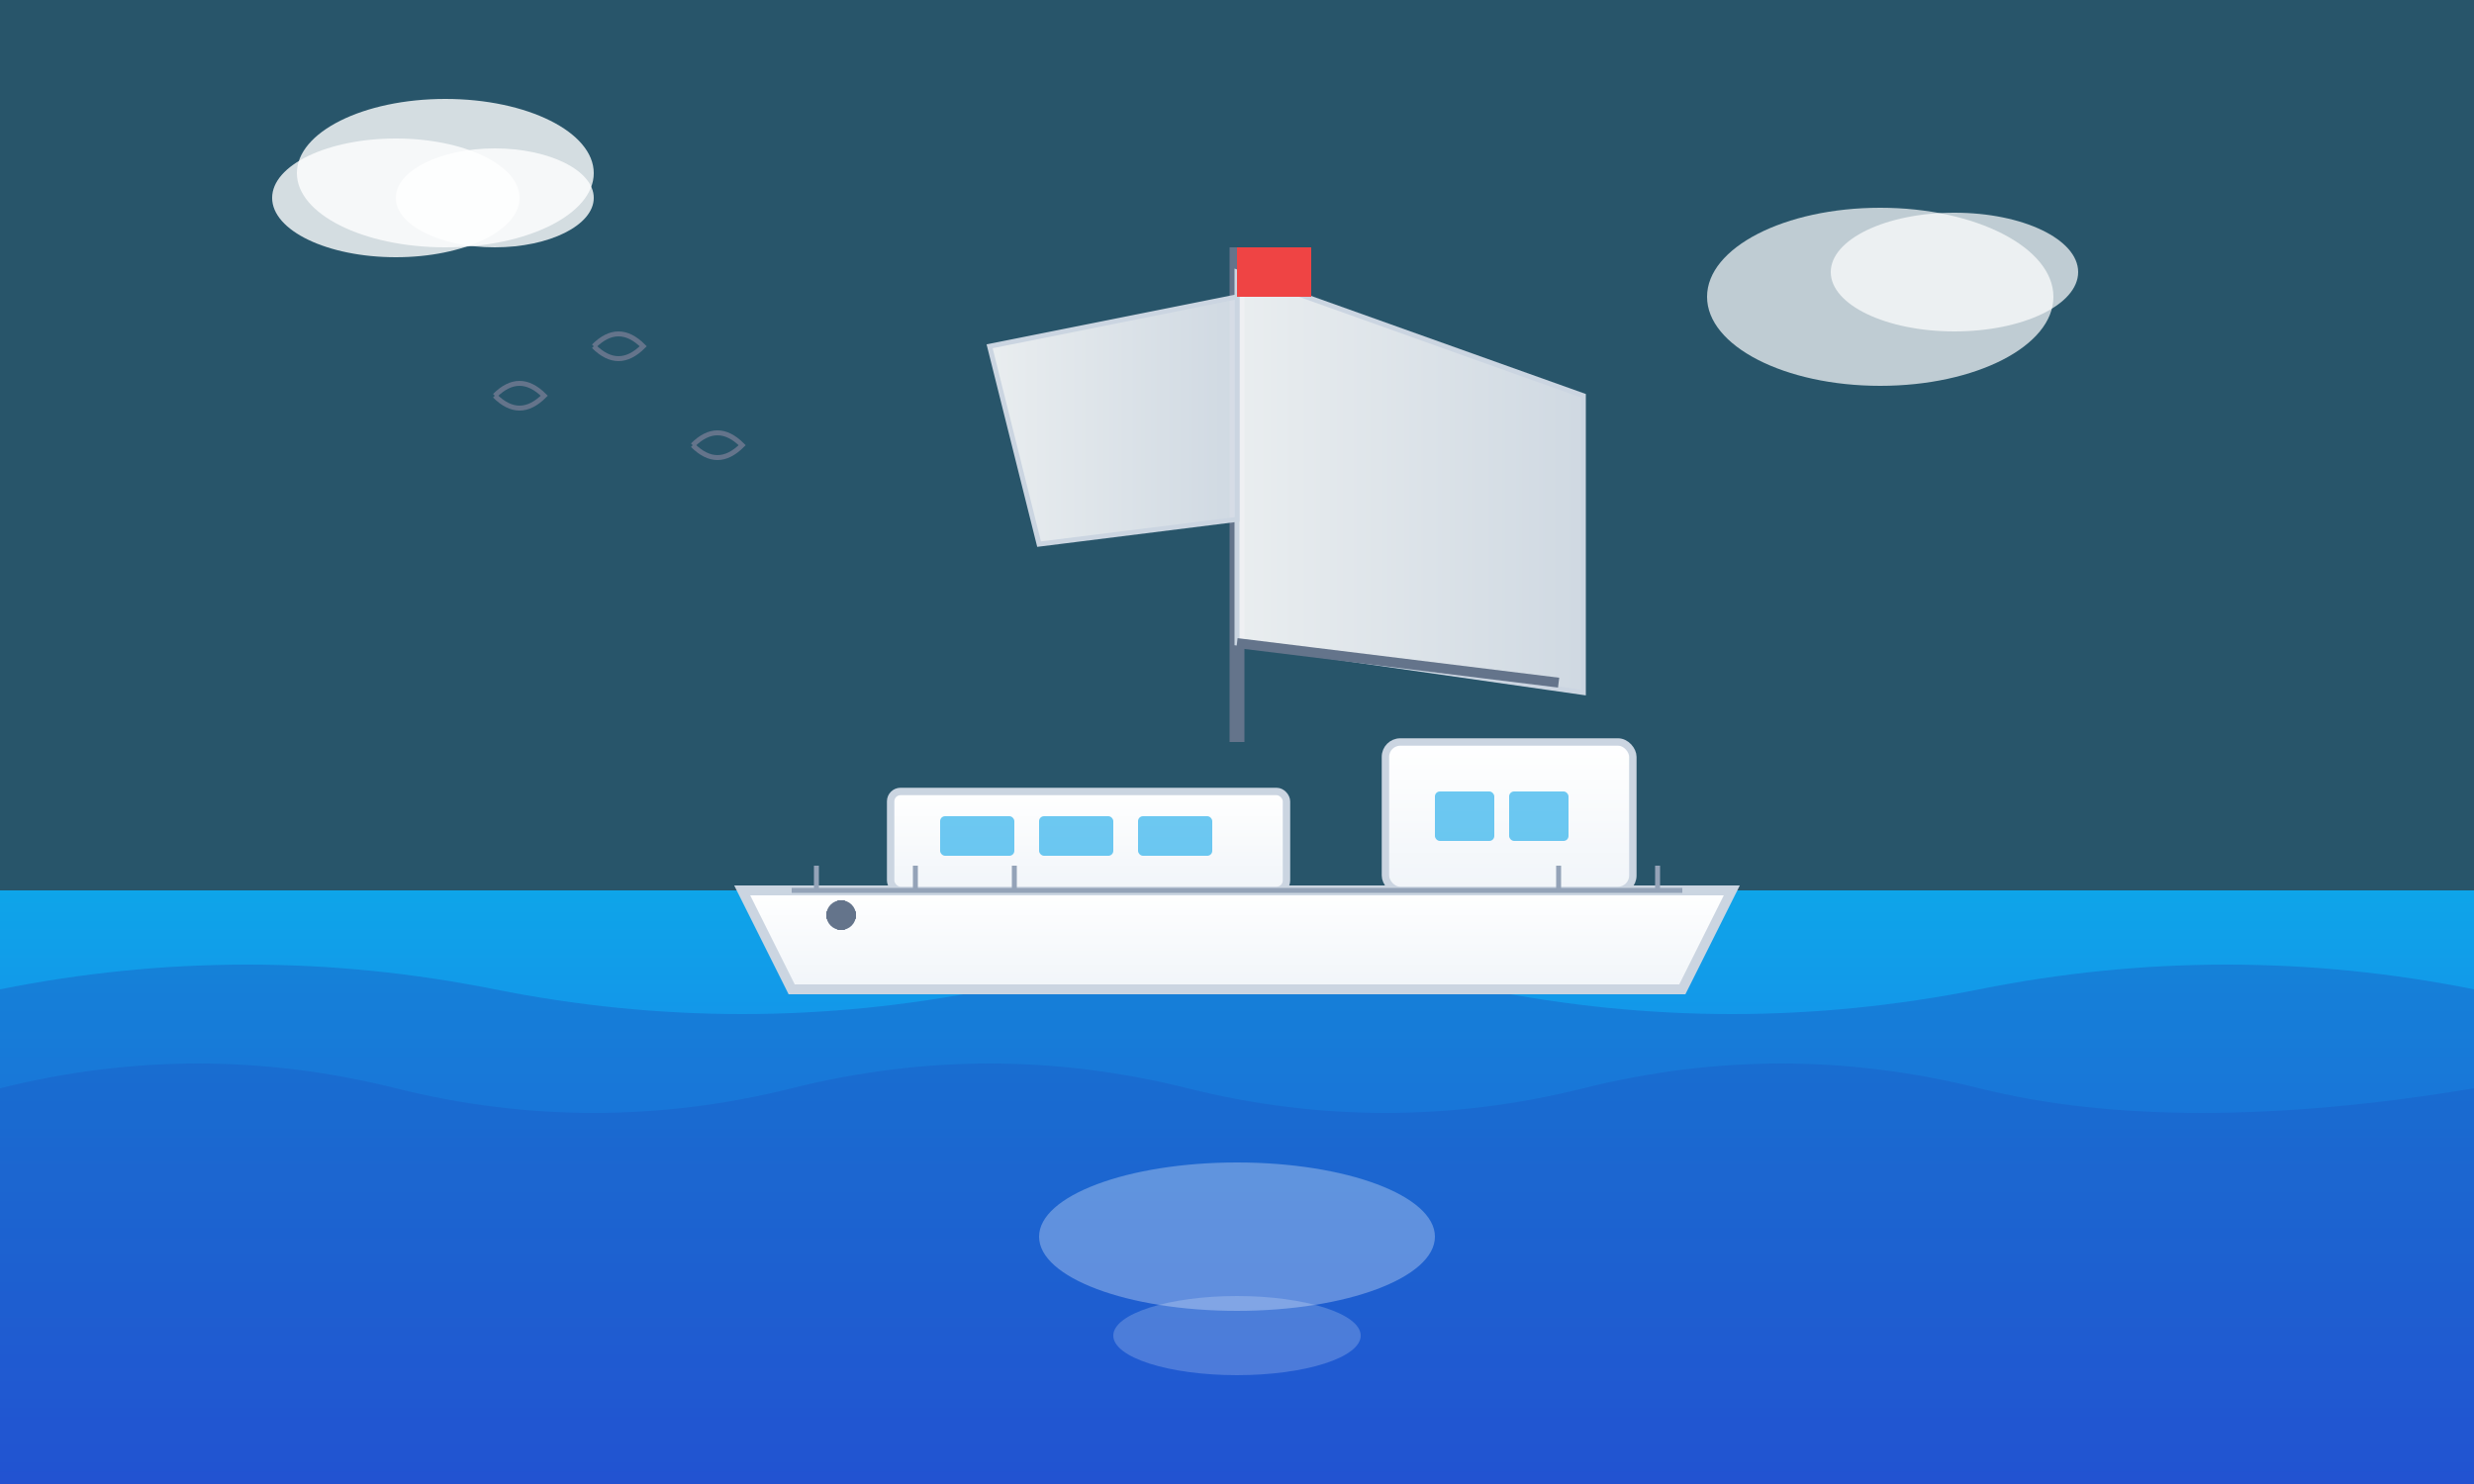
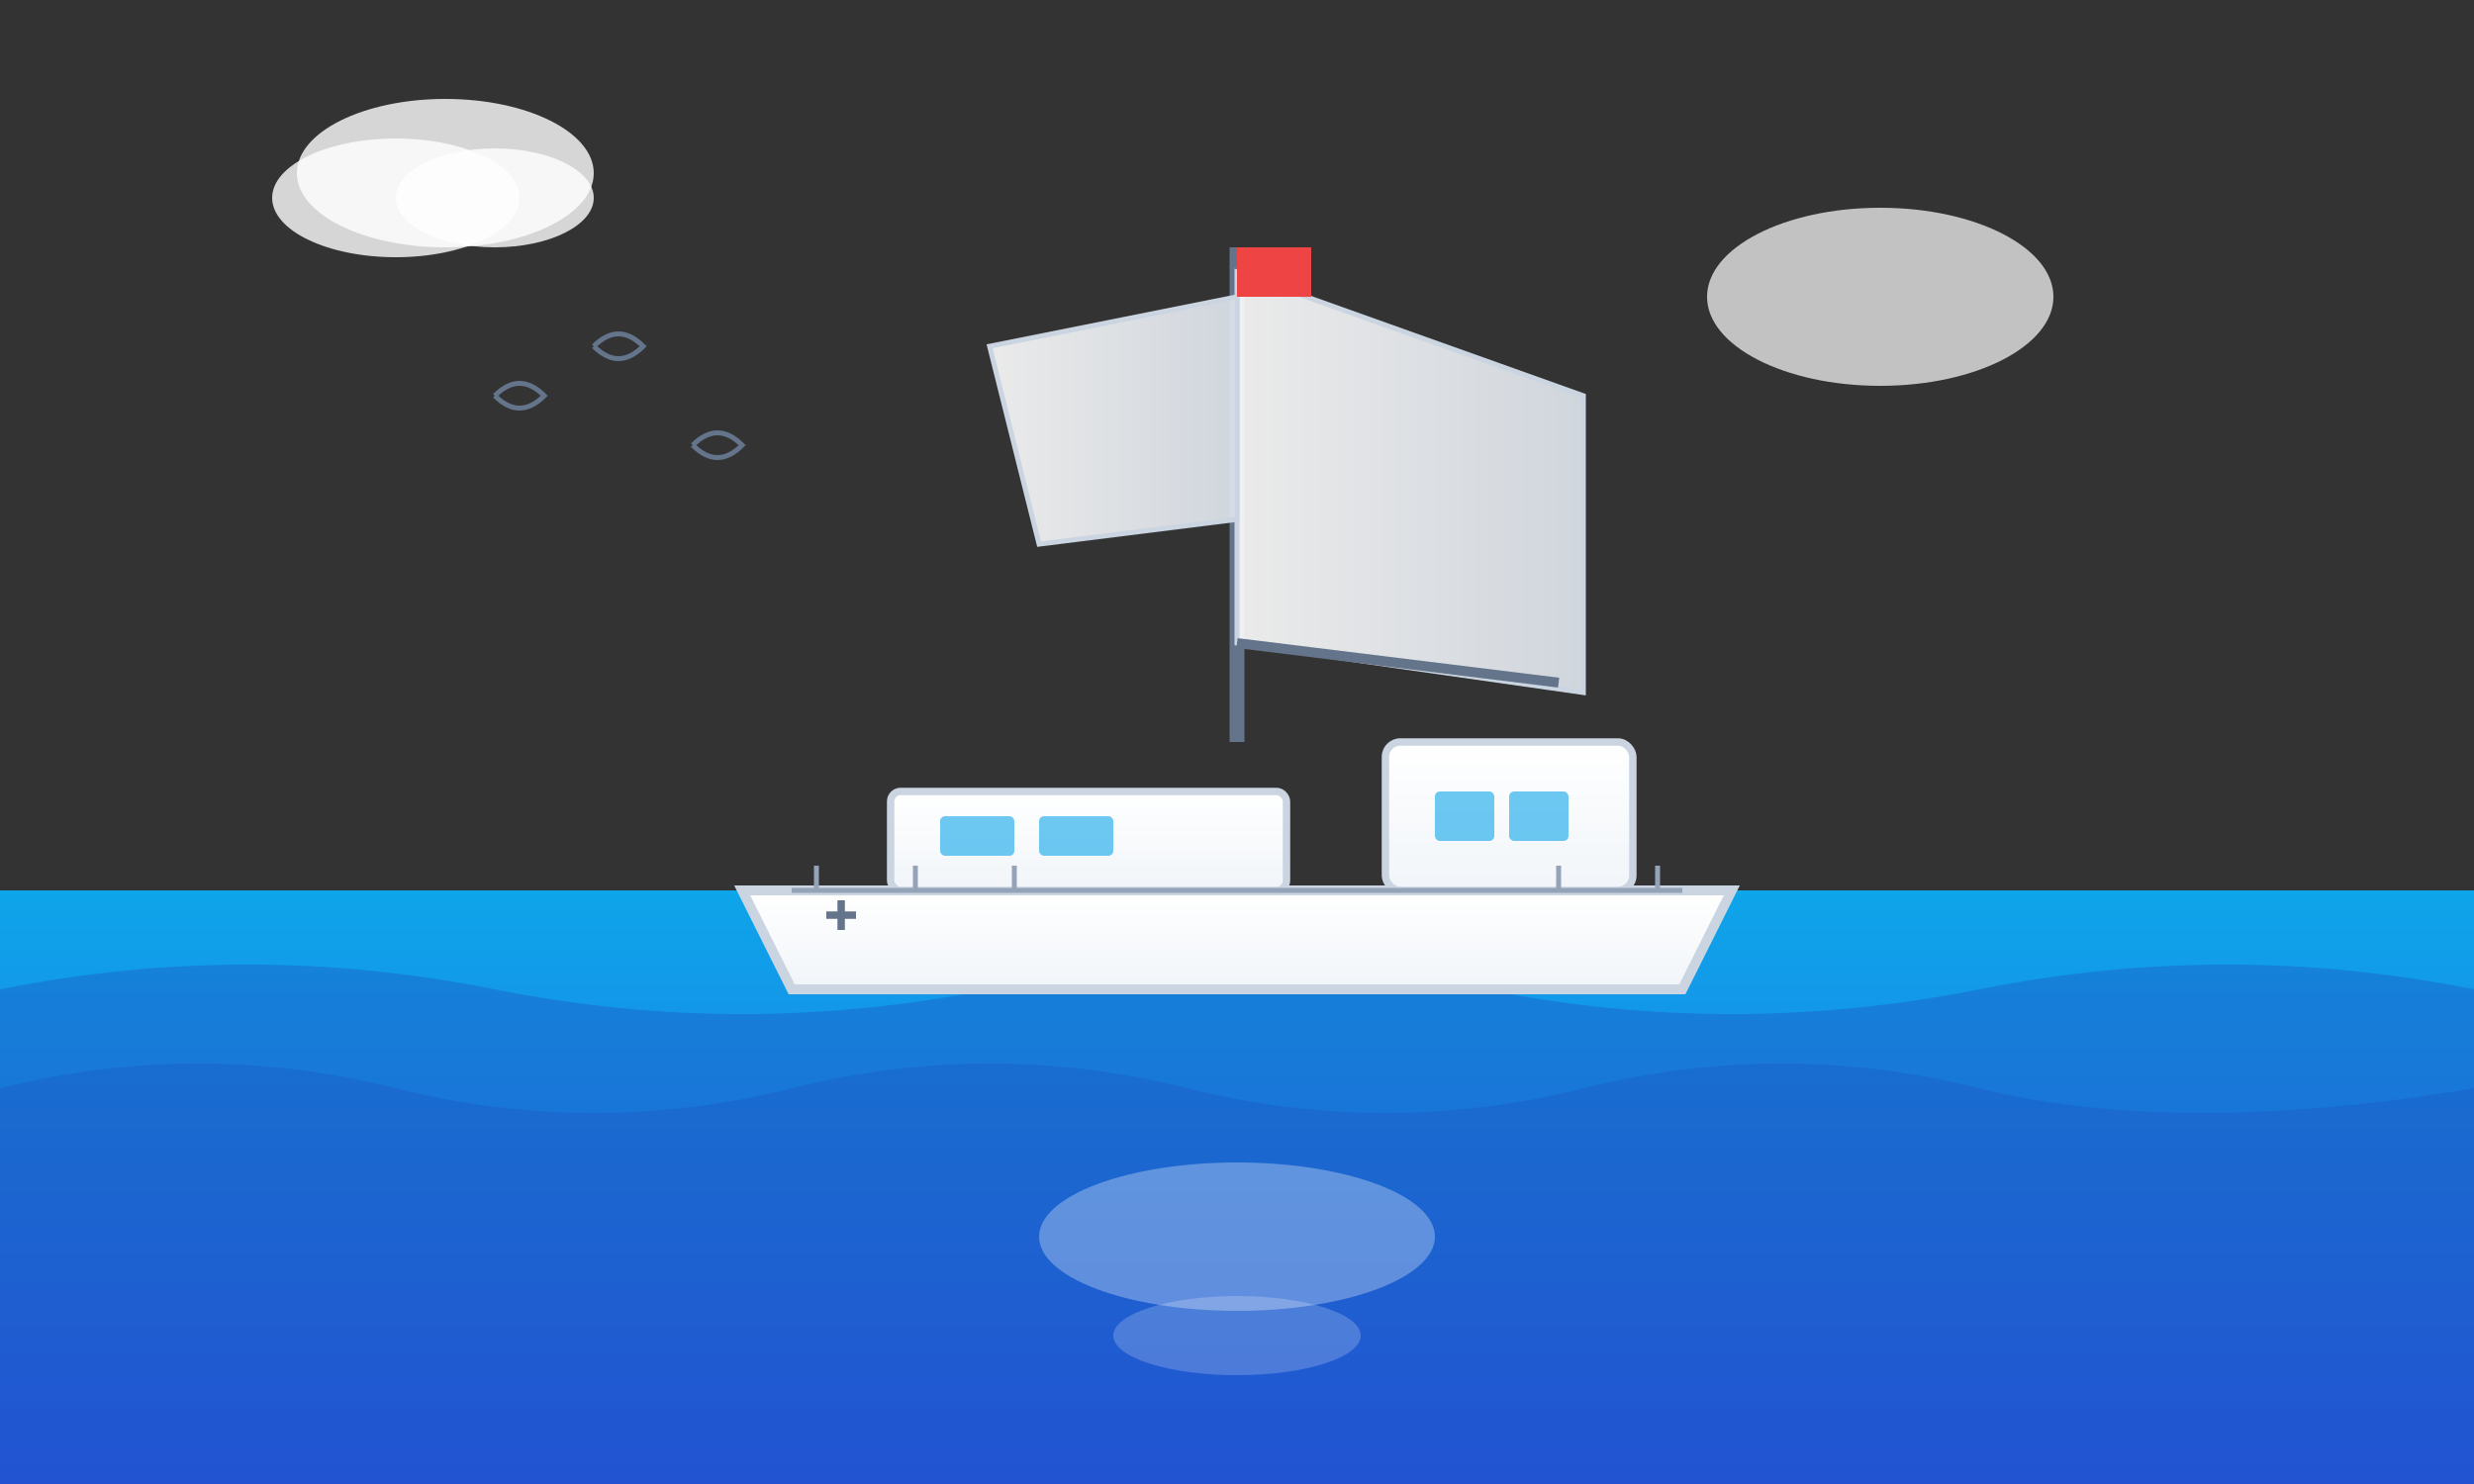
<svg xmlns="http://www.w3.org/2000/svg" width="500" height="300" viewBox="0 0 500 300" fill="none">
  <rect x="0" y="0" width="500" height="300" fill="#333333" stroke="none" />
  <defs>
    <linearGradient id="water" x1="0%" y1="0%" x2="0%" y2="100%">
      <stop offset="0%" style="stop-color:#0ea5e9;stop-opacity:1" />
      <stop offset="100%" style="stop-color:#2563eb;stop-opacity:1" />
    </linearGradient>
    <linearGradient id="yacht" x1="0%" y1="0%" x2="0%" y2="100%">
      <stop offset="0%" style="stop-color:#ffffff;stop-opacity:1" />
      <stop offset="100%" style="stop-color:#f1f5f9;stop-opacity:1" />
    </linearGradient>
    <linearGradient id="sail" x1="0%" y1="0%" x2="100%" y2="0%">
      <stop offset="0%" style="stop-color:#ffffff;stop-opacity:0.9" />
      <stop offset="100%" style="stop-color:#e2e8f0;stop-opacity:0.9" />
    </linearGradient>
  </defs>
-   <rect width="500" height="180" fill="#0ea5e9" opacity="0.3" />
  <ellipse cx="80" cy="40" rx="25" ry="12" fill="white" opacity="0.8" />
  <ellipse cx="90" cy="35" rx="30" ry="15" fill="white" opacity="0.8" />
  <ellipse cx="100" cy="40" rx="20" ry="10" fill="white" opacity="0.8" />
  <ellipse cx="380" cy="60" rx="35" ry="18" fill="white" opacity="0.7" />
-   <ellipse cx="395" cy="55" rx="25" ry="12" fill="white" opacity="0.7" />
  <rect y="180" width="500" height="120" fill="url(#water)" />
  <path d="M0,200 Q50,190 100,200 T200,200 T300,200 T400,200 T500,200 V300 H0 Z" fill="#1e40af" opacity="0.3" />
  <path d="M0,220 Q40,210 80,220 T160,220 T240,220 T320,220 T400,220 T500,220 V300 H0 Z" fill="#1e40af" opacity="0.2" />
  <path d="M150,180 L350,180 L340,200 L160,200 Z" fill="url(#yacht)" stroke="#cbd5e1" stroke-width="2" />
  <rect x="180" y="160" width="80" height="20" fill="url(#yacht)" stroke="#cbd5e1" stroke-width="1.5" rx="2" />
  <rect x="280" y="150" width="50" height="30" fill="url(#yacht)" stroke="#cbd5e1" stroke-width="1.5" rx="3" />
  <rect x="190" y="165" width="15" height="8" fill="#0ea5e9" opacity="0.6" rx="1" />
  <rect x="210" y="165" width="15" height="8" fill="#0ea5e9" opacity="0.6" rx="1" />
-   <rect x="230" y="165" width="15" height="8" fill="#0ea5e9" opacity="0.6" rx="1" />
  <rect x="290" y="160" width="12" height="10" fill="#0ea5e9" opacity="0.6" rx="1" />
  <rect x="305" y="160" width="12" height="10" fill="#0ea5e9" opacity="0.6" rx="1" />
  <line x1="250" y1="150" x2="250" y2="50" stroke="#64748b" stroke-width="3" />
  <path d="M250,55 L320,80 L320,140 L250,130 Z" fill="url(#sail)" stroke="#cbd5e1" stroke-width="1" />
  <path d="M250,60 L200,70 L210,110 L250,105 Z" fill="url(#sail)" stroke="#cbd5e1" stroke-width="1" />
  <rect x="250" y="50" width="15" height="10" fill="#ef4444" />
  <line x1="250" y1="130" x2="315" y2="138" stroke="#64748b" stroke-width="2" />
  <line x1="160" y1="180" x2="340" y2="180" stroke="#94a3b8" stroke-width="1" />
  <line x1="165" y1="175" x2="165" y2="180" stroke="#94a3b8" stroke-width="1" />
  <line x1="185" y1="175" x2="185" y2="180" stroke="#94a3b8" stroke-width="1" />
  <line x1="205" y1="175" x2="205" y2="180" stroke="#94a3b8" stroke-width="1" />
  <line x1="315" y1="175" x2="315" y2="180" stroke="#94a3b8" stroke-width="1" />
  <line x1="335" y1="175" x2="335" y2="180" stroke="#94a3b8" stroke-width="1" />
-   <circle cx="170" cy="185" r="3" fill="#64748b" />
  <path d="M170,182 L170,188 M167,185 L173,185" stroke="#64748b" stroke-width="1.5" />
  <path d="M100,80 Q105,75 110,80 Q105,85 100,80" fill="none" stroke="#64748b" stroke-width="1" />
  <path d="M120,70 Q125,65 130,70 Q125,75 120,70" fill="none" stroke="#64748b" stroke-width="1" />
  <path d="M140,90 Q145,85 150,90 Q145,95 140,90" fill="none" stroke="#64748b" stroke-width="1" />
  <ellipse cx="250" cy="250" rx="40" ry="15" fill="white" opacity="0.3" />
  <ellipse cx="250" cy="270" rx="25" ry="8" fill="white" opacity="0.2" />
</svg>